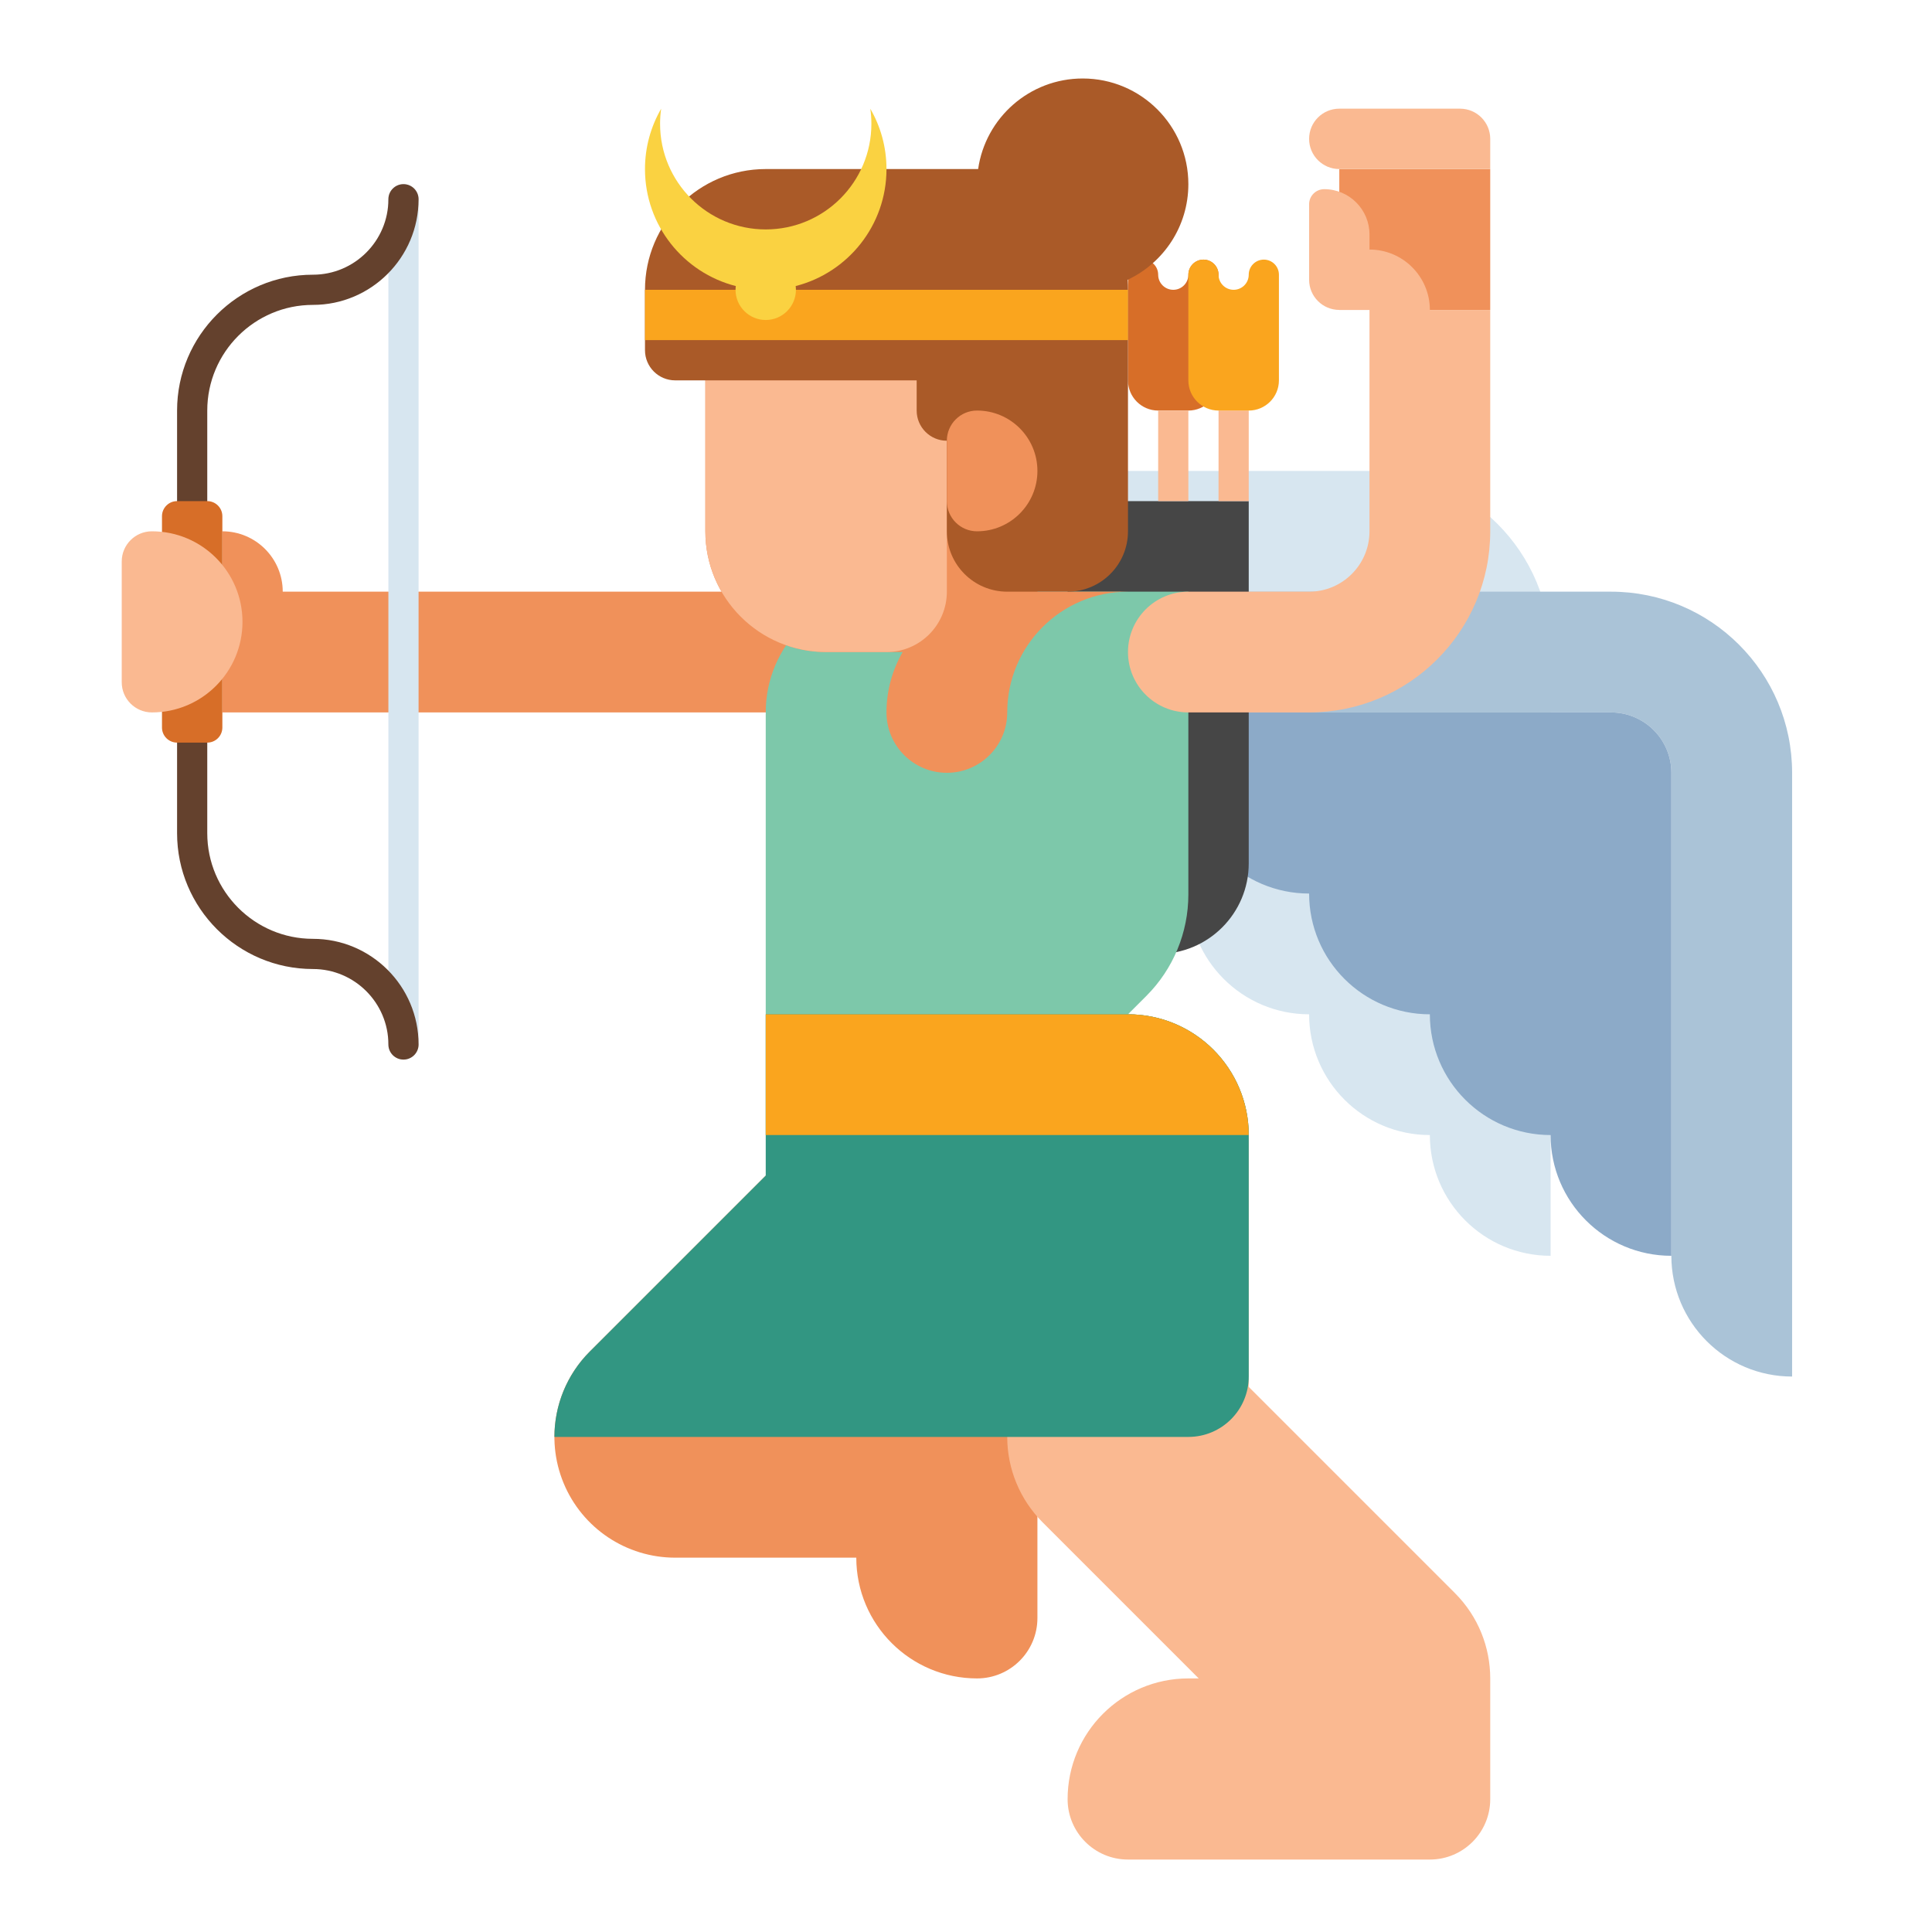
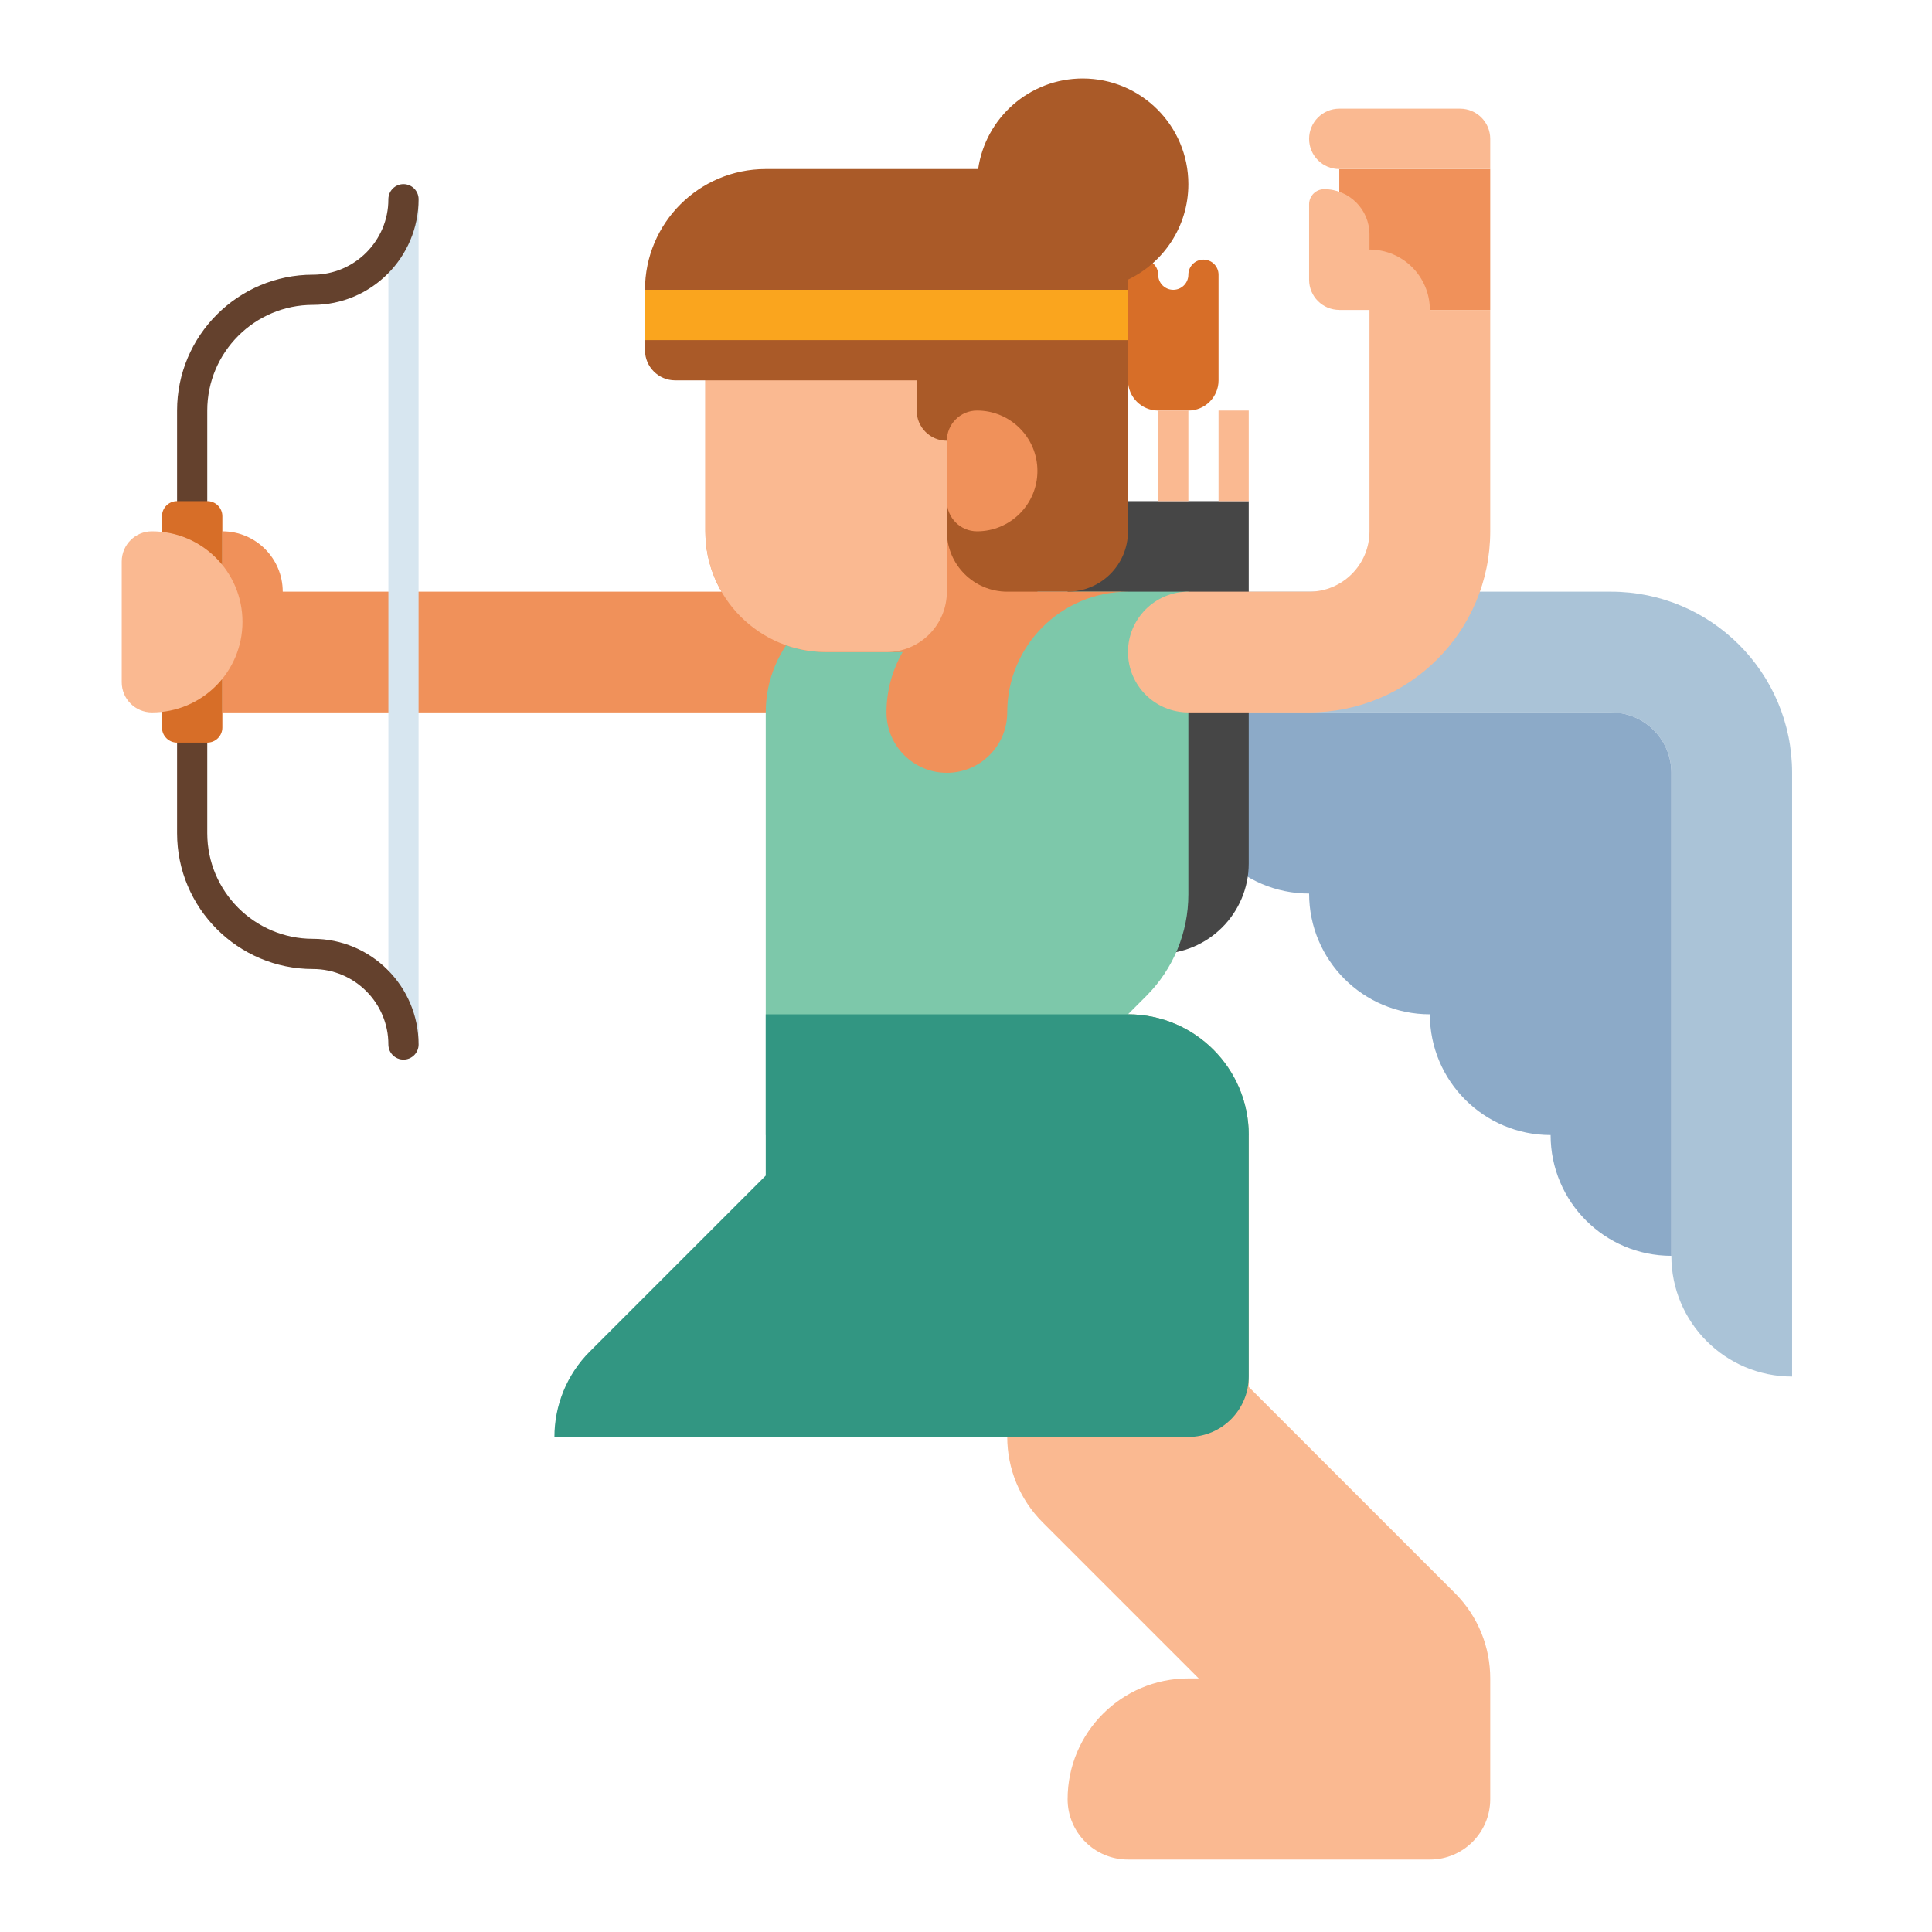
<svg xmlns="http://www.w3.org/2000/svg" id="Layer_1" enable-background="new 0 0 512 512" height="512" viewBox="0 0 512 512" width="512">
  <g>
    <g>
      <path d="m74.927 156.8c0-8.836-7.164-16-16-16v48h176v-32z" fill="#f0915a" />
    </g>
    <g>
-       <path d="m410.927 172.8c0-26.51-21.49-48-48-48h-128c-8.837 0-16 7.163-16 16 0 8.837 7.163 16 16 16h16v16c0 17.673 14.327 32 32 32 0 17.673 14.327 32 32 32 0 17.673 14.327 32 32 32 0 17.673 14.327 32 32 32 0 17.673 14.327 32 32 32z" fill="#d7e6f0" />
-     </g>
+       </g>
    <g>
      <g>
        <path d="m474.927 364.8v-160c0-26.51-21.49-48-48-48h-112c-8.837 0-16 7.163-16 16 0 8.837 7.163 16 16 16h112c8.837 0 16 7.163 16 16v128c0 17.673 14.327 32 32 32z" fill="#aac3d7" />
      </g>
      <g>
        <path d="m426.927 188.8h-112v16c0 17.673 14.327 32 32 32 0 17.673 14.327 32 32 32 0 17.673 14.327 32 32 32 0 17.673 14.327 32 32 32v-128c0-8.836-7.164-16-16-16z" fill="#8caac8" />
      </g>
    </g>
    <g>
      <path d="m314.927 108.8h-8c-4.418 0-8-3.582-8-8v-28c0-2.209 1.791-4 4-4 2.209 0 4 1.791 4 4 0 2.209 1.791 4 4 4 2.209 0 4-1.791 4-4 0-2.209 1.791-4 4-4 2.209 0 4 1.791 4 4v28c0 4.418-3.582 8-8 8z" fill="#d76e28" />
    </g>
    <g>
      <path d="m330.927 132.8h-48v96c0 13.255 10.745 24 24 24 13.255 0 24-10.745 24-24z" fill="#464646" />
    </g>
    <g>
      <path d="m322.927 108.8h8v24h-8z" fill="#fab991" />
    </g>
    <g>
      <path d="m306.927 108.8h8v24h-8z" fill="#fab991" />
    </g>
    <g>
-       <path d="m330.927 108.8h-8c-4.418 0-8-3.582-8-8v-28c0-2.209 1.791-4 4-4 2.209 0 4 1.791 4 4 0 2.209 1.791 4 4 4 2.209 0 4-1.791 4-4 0-2.209 1.791-4 4-4 2.209 0 4 1.791 4 4v28c0 4.418-3.582 8-8 8z" fill="#faa51e" />
-     </g>
+       </g>
    <g>
-       <path d="m258.927 348.8h-2.745l9.372-9.372c12.497-12.497 12.497-32.759 0-45.255-12.497-12.497-32.758-12.497-45.255 0l-64 64c-9.152 9.151-11.89 22.915-6.937 34.873s16.621 19.754 29.564 19.754h48c0 17.673 14.327 32 32 32 8.836 0 16-7.164 16-16v-64c.001-8.836-7.163-16-15.999-16z" fill="#f0915a" />
-     </g>
+       </g>
    <g>
      <path d="m394.927 444.8c0-8.189-3.124-16.379-9.373-22.627l-54.627-54.627v-66.746c0-17.673-14.327-32-32-32s-32 14.327-32 32v80c0 8.487 3.371 16.626 9.373 22.627l41.373 41.373h-2.746c-17.673 0-32 14.327-32 32 0 8.836 7.164 16 16 16h80c8.836 0 16-7.164 16-16z" fill="#fab991" />
    </g>
    <g>
      <path d="m330.927 300.8h-128v-112c0-17.673 14.327-32 32-32h80v80.26c0 10.078-4.004 19.744-11.13 26.87l-4.87 4.87c17.673 0 32 14.327 32 32z" fill="#7dc8aa" />
    </g>
    <g>
      <path d="m354.927 44.8h40v37.333h-40z" fill="#f0915a" />
    </g>
    <g>
      <path d="m378.927 82.133c0-8.836-7.164-16-16-16v-4c0-6.627-5.373-12-12-12-2.209 0-4 1.791-4 4v20c0 4.418 3.582 8 8 8h8v58.667c0 8.836-7.164 16-16 16h-32c-8.836 0-16 7.164-16 16 0 8.836 7.164 16 16 16h32c26.51 0 48-21.49 48-48v-58.667z" fill="#fab991" />
    </g>
    <g>
      <path d="m354.927 28.8h32c4.418 0 8 3.582 8 8v8h-40c-4.418 0-8-3.582-8-8 0-4.418 3.582-8 8-8z" fill="#fab991" />
    </g>
    <g>
      <path d="m274.927 84.8c0-13.255-10.745-24-24-24h-40c-13.255 0-24 10.745-24 24v56c0 17.673 14.327 32 32 32h20.292c-2.725 4.708-4.292 10.169-4.292 16 0 8.836 7.164 16 16 16 8.836 0 16-7.164 16-16 0-17.673 14.327-32 32-32h-24z" fill="#f0915a" />
    </g>
    <g>
      <path d="m234.927 172.8h-16c-17.673 0-32-14.327-32-32v-56c0-13.255 10.745-24 24-24h16c13.255 0 24 10.745 24 24v72c0 8.837-7.163 16-16 16z" fill="#fab991" />
    </g>
    <g>
      <path d="m314.927 48.8c0-15.464-12.536-28-28-28-14.105 0-25.769 10.432-27.711 24h-56.289c-17.673 0-32 14.327-32 32v16c0 4.418 3.582 8 8 8h64v8c0 4.418 3.582 8 8 8v24c0 8.836 7.164 16 16 16h16c8.836 0 16-7.164 16-16v-64c0-.892-.046-1.772-.118-2.645 9.522-4.47 16.118-14.14 16.118-25.355z" fill="#aa5a28" />
    </g>
    <g>
      <path d="m298.927 268.8h-96v42.746l-46.627 46.627c-6.12 6.119-9.371 14.302-9.373 22.627h168c8.836 0 16-7.164 16-16v-64c0-17.673-14.327-32-32-32z" fill="#329682" />
    </g>
    <g>
      <path d="m106.927 280.8c-2.209 0-4-1.791-4-4v-224c0-2.209 1.791-4 4-4s4 1.791 4 4v224c0 2.209-1.791 4-4 4z" fill="#d7e6f0" />
    </g>
    <g>
      <path d="m50.927 152.8c-2.209 0-4-1.791-4-4v-40c0-19.851 16.149-36 36-36 11.028 0 20-8.972 20-20 0-2.209 1.791-4 4-4s4 1.791 4 4c0 15.439-12.561 28-28 28s-28 12.561-28 28v40c0 2.209-1.791 4-4 4z" fill="#64412d" />
    </g>
    <g>
      <path d="m106.927 280.8c-2.209 0-4-1.791-4-4 0-11.028-8.972-20-20-20-19.851 0-36-16.149-36-36v-40c0-2.209 1.791-4 4-4s4 1.791 4 4v40c0 15.439 12.561 28 28 28s28 12.561 28 28c0 2.209-1.791 4-4 4z" fill="#64412d" />
    </g>
    <g>
      <path d="m54.927 196.8h-8c-2.209 0-4-1.791-4-4v-56c0-2.209 1.791-4 4-4h8c2.209 0 4 1.791 4 4v56c0 2.209-1.791 4-4 4z" fill="#d76e28" />
    </g>
    <g>
      <path d="m40.26 140.8c13.255 0 24 10.745 24 24 0 13.255-10.745 24-24 24-4.418 0-8-3.582-8-8v-32c0-4.418 3.582-8 8-8z" fill="#fab991" />
    </g>
    <g>
      <path d="m258.927 140.8c-4.418 0-8-3.582-8-8v-16c0-4.418 3.582-8 8-8 8.837 0 16 7.163 16 16 0 8.837-7.163 16-16 16z" fill="#f0915a" />
    </g>
    <g>
      <path d="m170.927 76.8h128v13.333h-128z" fill="#faa51e" />
    </g>
    <g>
-       <path d="m234.927 44.8c0-5.828-1.566-11.288-4.288-15.994.187 1.305.288 2.638.288 3.994 0 15.464-12.536 28-28 28s-28-12.536-28-28c0-1.356.102-2.689.288-3.994-2.722 4.707-4.288 10.166-4.288 15.994 0 14.935 10.232 27.479 24.068 31.008-.04.326-.068.655-.068.992 0 4.418 3.582 8 8 8s8-3.582 8-8c0-.337-.028-.667-.068-.992 13.836-3.529 24.068-16.073 24.068-31.008z" fill="#fad241" />
-     </g>
+       </g>
    <g>
-       <path d="m298.927 268.8h-96v32h128c0-17.673-14.327-32-32-32z" fill="#faa51e" />
-     </g>
+       </g>
  </g>
</svg>